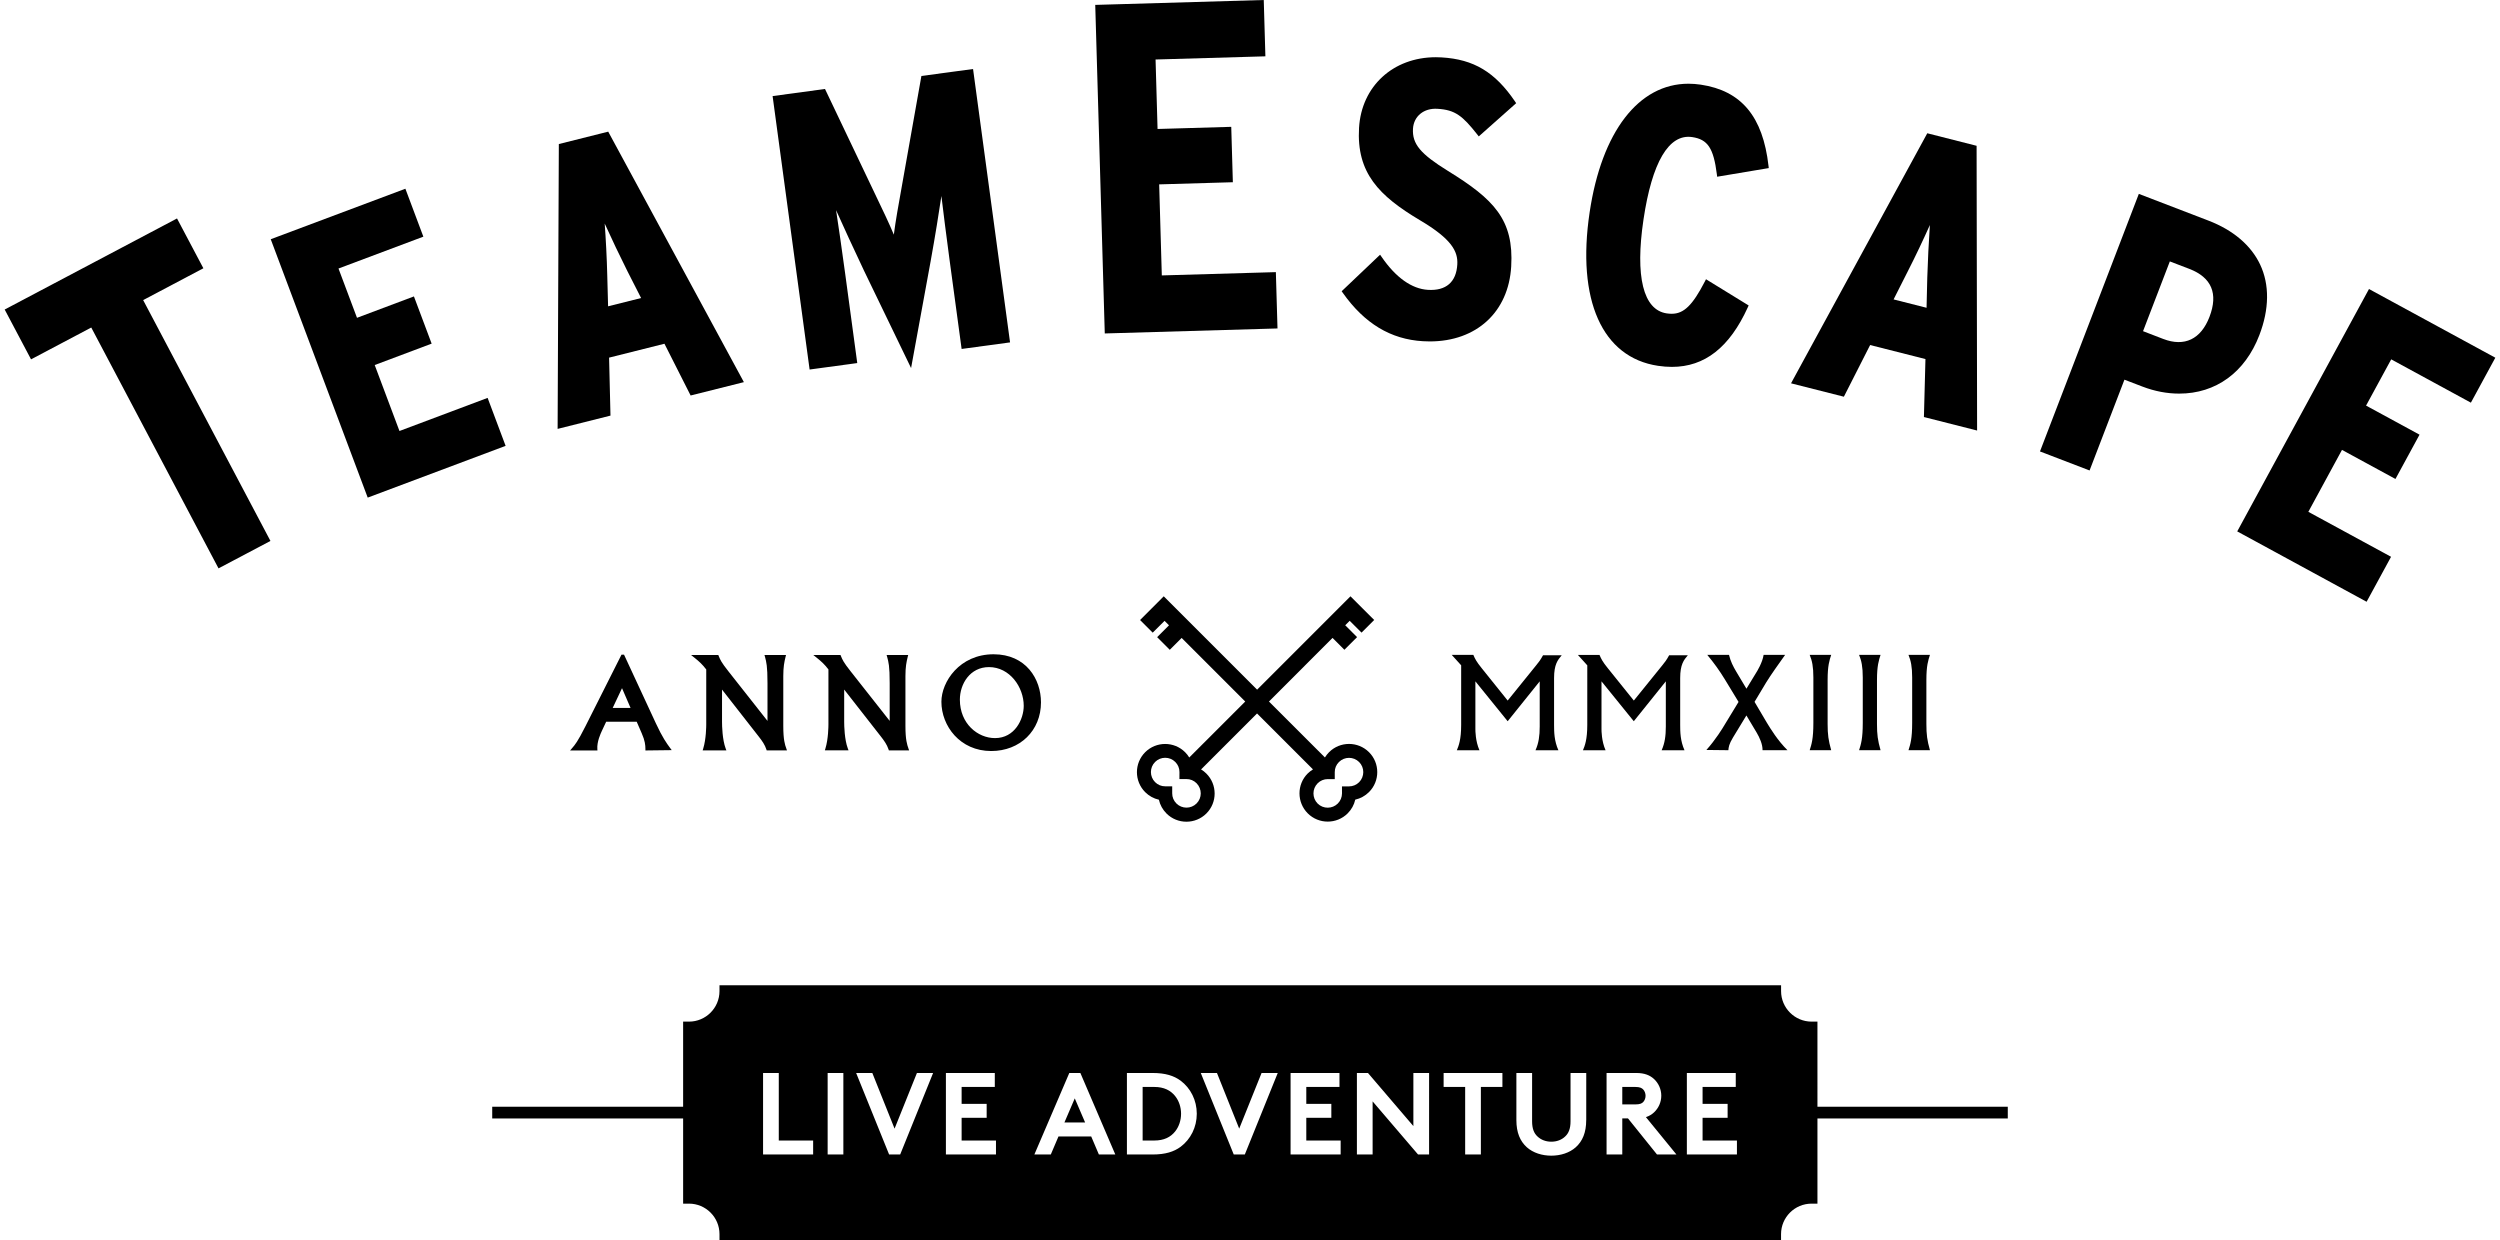
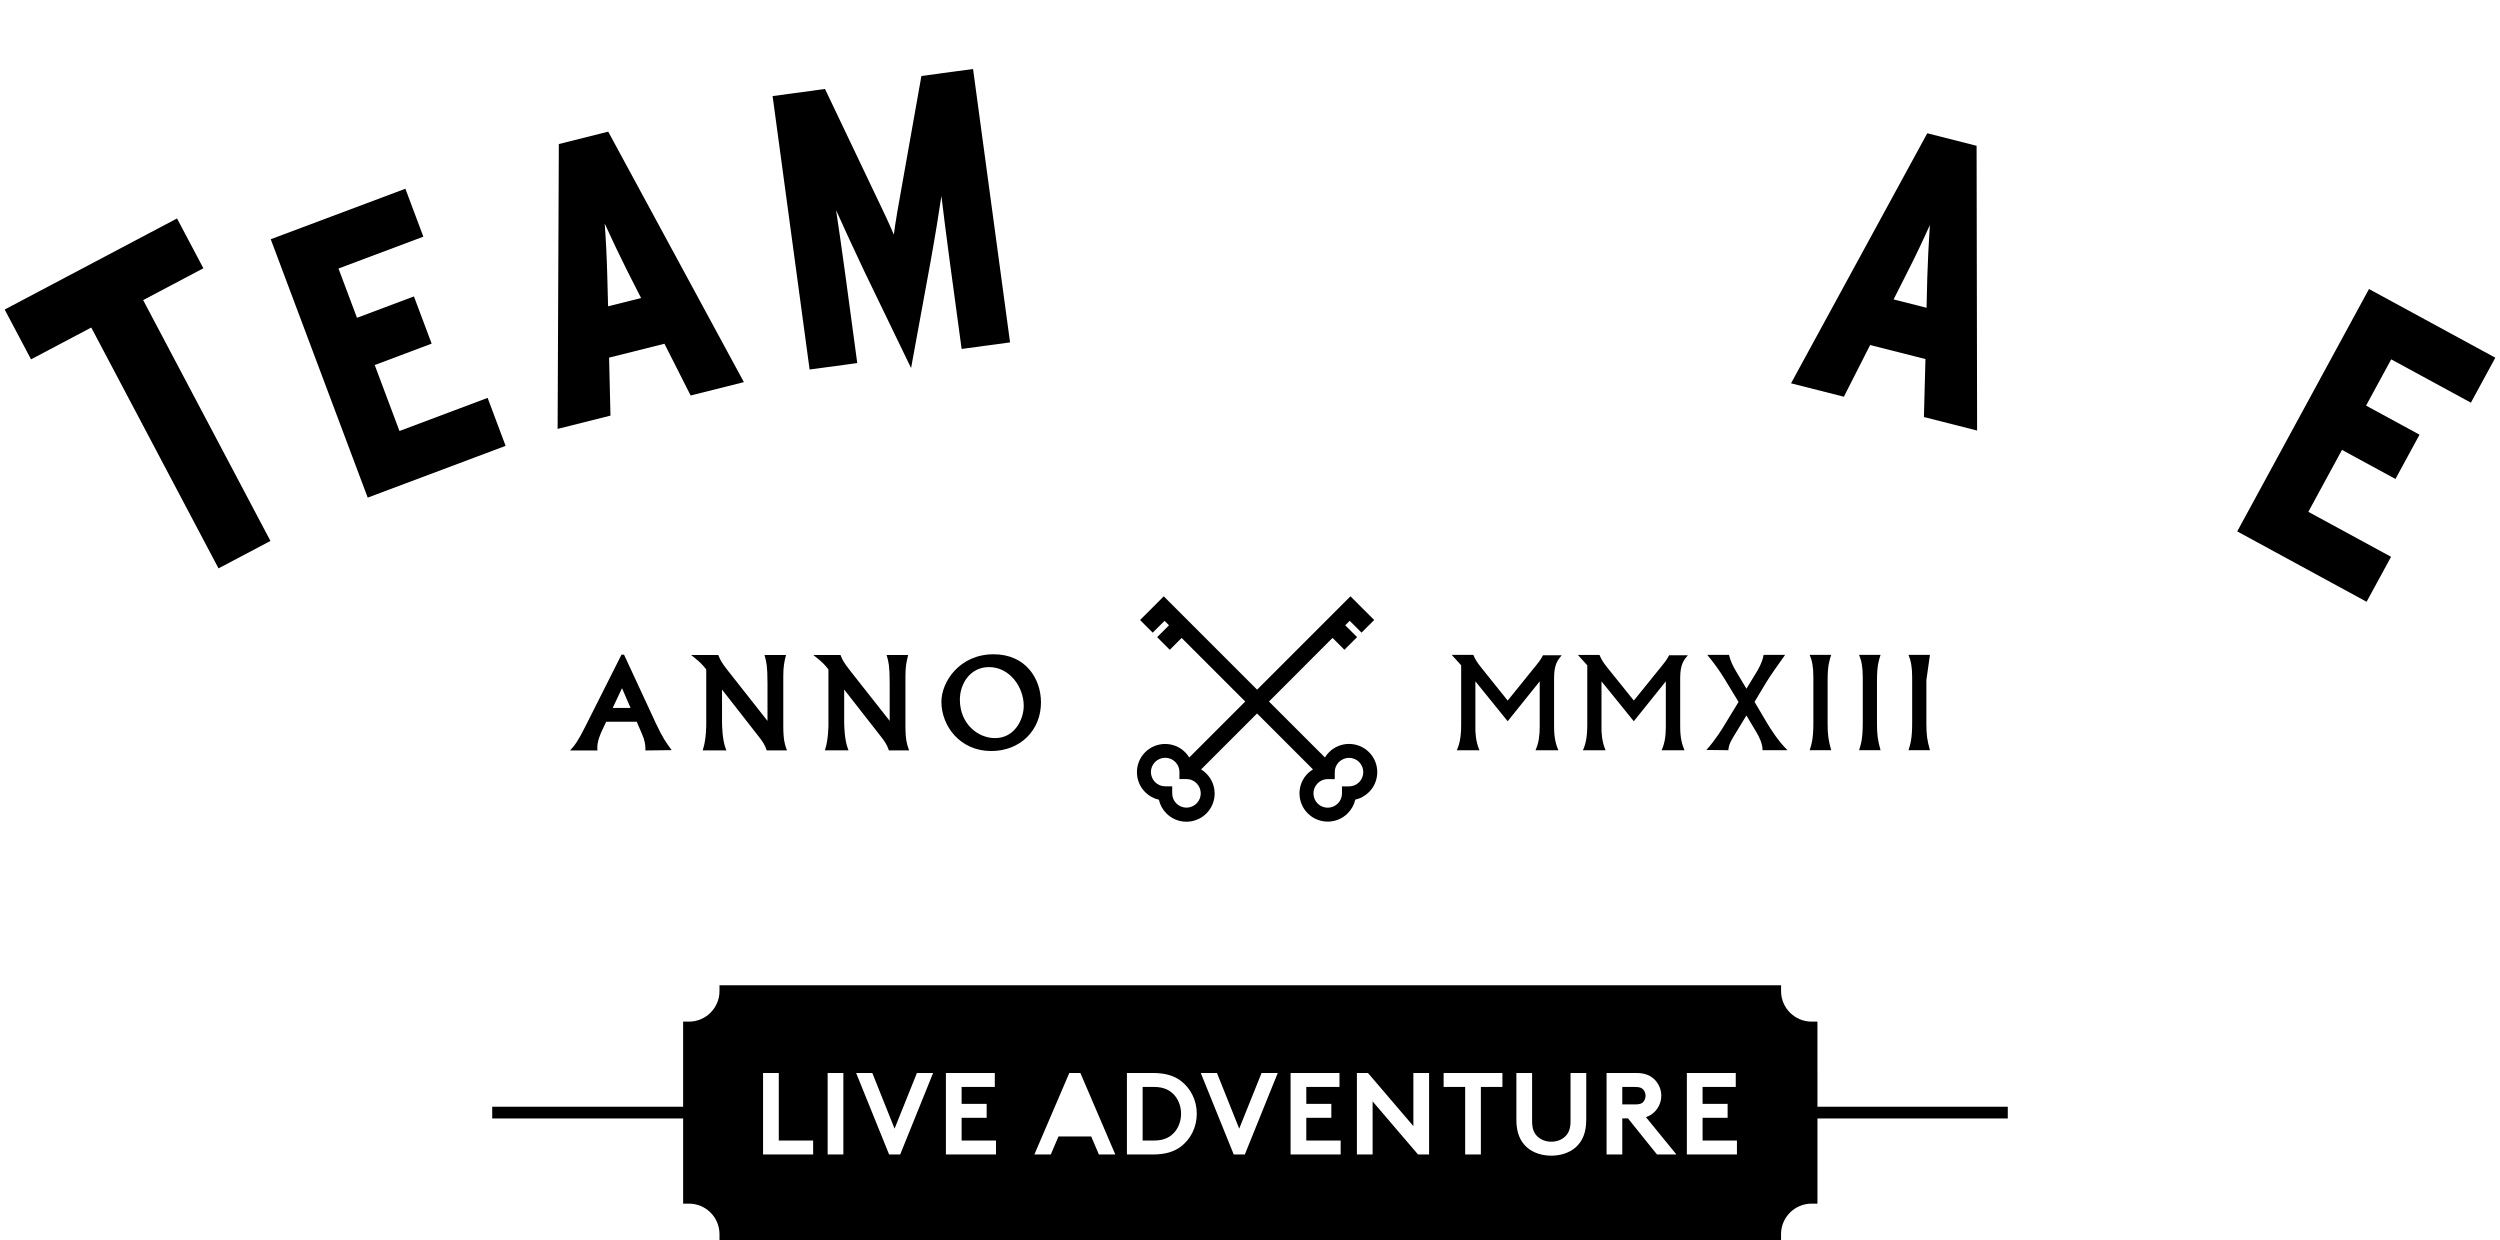
<svg xmlns="http://www.w3.org/2000/svg" version="1.1" id="Ebene_1" x="0px" y="0px" viewBox="0 0 697.32 347.17" style="enable-background:new 0 0 697.32 347.17;" xml:space="preserve" width="250" height="124">
  <g>
    <polygon points="55.63,75.11 48.25,61.16 0,86.66 7.38,100.61 24.24,91.7 59.87,159.13 74.41,151.45 38.77,84.02  " />
    <polygon points="135.21,111.4 110.53,120.67 103.6,102.2 119.54,96.21 114.58,82.99 98.64,88.98 93.46,75.18 117.22,66.26    112.19,52.84 74.49,66.98 101.64,139.32 140.25,124.83  " />
    <path d="M169.22,100.13l15.5-3.89l7.33,14.49l14.91-3.74l-37.74-69.68l-0.24-0.45l-13.83,3.47l-0.34,79.75l14.8-3.72L169.22,100.13   z M168.71,77.14c-0.11-4.82-0.41-10.4-0.72-14.55c1.83,4.05,4.42,9.47,6.37,13.35l3.82,7.5l-9.24,2.32L168.71,77.14z" />
    <path d="M225.36,103.46l13.34-1.81l-3.37-24.94c-0.95-7-1.86-13.29-2.56-17.87c2.11,4.72,4.87,10.7,7.81,16.92l13.19,27.29   l5.46-29.82c1.31-7.23,2.35-13.8,3.03-18.35c0.55,4.58,1.34,10.86,2.28,17.87l3.38,24.95l13.56-1.84l-10.27-75.89l-0.09-0.65   l-14.46,1.95l-5.47,30.83c-0.92,5.09-1.79,9.96-2.25,13.6c-1.26-3.05-3.19-7.08-5.35-11.58l-13.92-29.21l-14.67,1.99l10.27,75.89   L225.36,103.46z" />
-     <polygon points="356.36,91.96 355.9,76.19 323.97,77.11 323.23,51.62 343.86,51.02 343.41,35.51 322.78,36.11 322.22,16.66    352.97,15.77 352.51,0 305.33,1.37 308,93.36  " />
-     <path d="M398.47,81.15c-4.52-0.27-9-3.45-12.95-9.21l-0.44-0.63l-10.76,10.23l0.33,0.46c6.06,8.57,13.39,13,22.42,13.53   c0.64,0.04,1.28,0.06,1.91,0.06c13.1,0,22.06-8.23,22.81-20.98c0.78-13.08-4.82-18.81-17.67-26.73   c-7.78-4.81-10.07-7.58-9.83-11.85c0.21-3.5,3.05-5.81,6.85-5.57c4.95,0.29,7.02,1.96,11.14,7.18l0.43,0.55l10.47-9.3l-0.32-0.48   c-5.59-8.23-11.55-11.81-20.55-12.34c-0.54-0.04-1.08-0.05-1.61-0.05c-11.98,0-20.82,8.13-21.51,19.76   c-0.75,12.68,5.65,19.07,16.97,25.83c9.04,5.33,10.75,8.82,10.54,12.43C406.42,78.97,403.54,81.47,398.47,81.15z" />
-     <path d="M462.9,102.42c1.33,0.2,2.63,0.3,3.88,0.3c9.19,0,16.14-5.45,21.25-16.67l0.24-0.53l-11.94-7.34l-0.32,0.63   c-3.45,6.67-5.88,9.04-9.29,9.04c-0.43,0-0.9-0.04-1.4-0.11c-6.57-0.98-8.87-10.32-6.49-26.29c2.39-16.04,7.08-24.04,13.63-23.07   c4.36,0.65,5.98,3.08,6.91,10.42l0.08,0.68l14.45-2.42l-0.07-0.62c-1.57-13.81-7.59-21.04-18.97-22.74   c-1.16-0.17-2.32-0.26-3.44-0.26c-13.96,0-24.31,13.45-27.67,35.99C440.08,84,447.24,100.08,462.9,102.42z" />
    <path d="M522.28,96.6l15.49,3.93l-0.43,16.23l14.89,3.78l-0.14-79.21v-0.51l-13.81-3.51l-37.74,69.26l-0.4,0.75l14.79,3.75   L522.28,96.6z M532.74,76.13c2.2-4.29,4.58-9.35,6.27-13.13c-0.31,4.43-0.6,10.42-0.73,14.76l-0.2,8.41l-9.23-2.34L532.74,76.13z" />
-     <path d="M631.25,93.84c2.81-7.31,2.88-14.15,0.22-19.78c-2.55-5.39-7.56-9.65-14.51-12.31l-19.45-7.47l-27.44,71.5l-0.24,0.61   l13.89,5.33l9.76-25.42l5.06,1.94c3.4,1.3,6.85,1.96,10.27,1.96C619.08,110.21,627.26,104.25,631.25,93.84z M617.29,88.72   c-2.4,6.25-7,8.46-12.94,6.18l-5.66-2.18l7.5-19.53l5.46,2.09C617.89,77.68,619.79,82.2,617.29,88.72z" />
    <polygon points="690.48,112.74 697.32,100.15 661.95,80.92 625.06,148.78 661.28,168.48 668.13,155.89 644.97,143.3 654.39,125.96    669.36,134.1 676.1,121.7 661.13,113.56 668.17,100.61  " />
    <path d="M413.51,187.05c-1.42-1.75-1.86-2.6-2.32-3.7h-6.05l2.64,2.92v16.66c0,4.12-0.68,5.87-1.21,7.12h6.33   c-1.14-2.56-1.14-5.51-1.14-5.94v-13.35l9.04,11.17l8.97-11.17v12.67c0,2.56-0.28,4.63-1.18,6.62h6.41   c-1.17-2.6-1.21-5.13-1.21-7.05v-13.13c0-3.88,1.03-5.09,2.14-6.41h-5.23c-0.79,1.42-1.14,1.85-1.93,2.82l-7.97,9.86L413.51,187.05   z" />
    <path d="M443.09,202.93c0,4.12-0.68,5.87-1.21,7.12h6.33c-1.14-2.56-1.14-5.51-1.14-5.94v-13.35l9.04,11.17l8.97-11.17v12.67   c0,2.56-0.28,4.63-1.17,6.62h6.4c-1.17-2.6-1.21-5.13-1.21-7.05v-13.13c0-3.88,1.03-5.09,2.14-6.41h-5.23   c-0.78,1.42-1.14,1.85-1.92,2.82l-7.97,9.86l-7.3-9.08c-1.42-1.75-1.85-2.6-2.31-3.7h-6.05l2.63,2.92V202.93z" />
    <path d="M498.48,183.35h-6.02c-0.32,2.14-1.81,4.59-2.21,5.2l-2.6,4.27l-2.85-4.77c-0.89-1.5-1.6-2.89-2.03-4.7h-6.09   c1.82,2.17,3.49,4.49,4.95,6.9l3.81,6.27l-3.92,6.44c-0.43,0.75-2.56,4.24-5.09,7.01l6.16,0.07c0.07-0.85,0.18-1.71,1.28-3.53   l3.77-6.2l2.85,4.77c0.85,1.42,1.7,3.31,1.67,4.95h6.97c-2.7-2.67-4.73-5.98-5.83-7.8l-3.38-5.73l3.27-5.45   C494.42,189.05,496.77,185.73,498.48,183.35z" />
    <path d="M511.38,183.35h-6.02c0.68,1.64,1.03,3.31,1.03,6.33v12.71c0,4.45-0.5,5.98-1.03,7.65h6.02c-0.78-2.81-1-4.34-1-7.37V190.4   C510.38,186.37,510.88,184.91,511.38,183.35z" />
    <path d="M525.2,183.35h-6.01c0.67,1.64,1.03,3.31,1.03,6.33v12.71c0,4.45-0.5,5.98-1.03,7.65h6.01c-0.79-2.81-1-4.34-1-7.37V190.4   C524.2,186.37,524.71,184.91,525.2,183.35z" />
-     <path d="M539.03,183.35h-6.01c0.67,1.64,1.03,3.31,1.03,6.33v12.71c0,4.45-0.5,5.98-1.03,7.65h6.01c-0.79-2.81-1-4.34-1-7.37V190.4   C538.03,186.37,538.53,184.91,539.03,183.35z" />
+     <path d="M539.03,183.35h-6.01c0.67,1.64,1.03,3.31,1.03,6.33v12.71c0,4.45-0.5,5.98-1.03,7.65h6.01c-0.79-2.81-1-4.34-1-7.37V190.4   z" />
    <path d="M186.75,210.02l-0.47-0.64c-0.95-1.29-2.13-2.91-3.99-6.93l-8.77-18.91l-0.11-0.24h-0.72l-10.09,20.04   c-2.19,4.34-2.93,5.19-3.71,6.09l-0.59,0.68h7.66l-0.03-0.44c-0.14-1.99,0.92-4.29,1.27-5.04l1.2-2.56h8.55l1.41,3.24   c0.91,2.05,1.03,3.32,1.03,4.39v0.41L186.75,210.02z M170.23,198.2l2.61-5.53l2.39,5.53H170.23z" />
    <path d="M213.57,191.26v10.58l-10.96-13.91c-1.97-2.5-2.23-3.12-2.71-4.29l-0.1-0.25h-7.62l0.91,0.73   c1.48,1.19,2.16,1.82,3.33,3.31v15.42c0,0.41-0.02,4.05-0.84,6.71l-0.16,0.53h6.64l-0.21-0.55c-0.93-2.48-1.01-6.33-1.01-7.45   v-9.02l10.27,13.14c1,1.26,1.74,2.36,2.14,3.6l0.09,0.28h5.68l-0.19-0.55c-0.38-1.05-0.84-2.36-0.84-6.32v-13.91   c0-2.63,0.28-3.96,0.64-5.42l0.13-0.51h-6.04l0.15,0.52C213.25,185.34,213.57,186.47,213.57,191.26z" />
    <path d="M245.32,206.21c0.8,1.02,1.69,2.22,2.14,3.6l0.09,0.28h5.67l-0.19-0.54c-0.37-1.06-0.84-2.38-0.84-6.32v-13.91   c0-2.63,0.28-3.96,0.64-5.42l0.13-0.51h-6.04l0.15,0.52c0.39,1.43,0.71,2.55,0.71,7.34v10.58l-10.96-13.91   c-1.98-2.51-2.23-3.13-2.71-4.29l-0.1-0.25h-7.62l0.91,0.73c1.48,1.19,2.16,1.82,3.33,3.31v15.42c0,0.41-0.02,4.05-0.84,6.71   l-0.16,0.53h6.63l-0.21-0.55c-0.93-2.48-1.01-6.33-1.01-7.45v-9.02L245.32,206.21z" />
    <path d="M262.26,196.47c0,6.78,5.21,13.8,13.94,13.8c8.08,0,13.94-5.73,13.94-13.63c0-6.48-4.16-13.46-13.28-13.46   C267.33,183.19,262.26,190.9,262.26,196.47z M285.31,197.61c0,3.76-2.5,9.04-8.04,9.04c-4.84,0-9.84-4.03-9.84-10.77   c0-4.42,2.86-9.11,8.15-9.11C281.4,186.77,285.31,192.38,285.31,197.61z" />
    <path d="M364.83,227.72c3.08,3.08,8.1,3.08,11.18,0c1.07-1.07,1.8-2.4,2.12-3.84c1.45-0.32,2.77-1.05,3.85-2.12   c3.08-3.08,3.08-8.09,0-11.17c-3.09-3.08-8.1-3.08-11.18,0c-0.45,0.45-0.83,0.95-1.16,1.48l-15.67-15.66l17.8-17.81l3.32,3.32   l3.55-3.54l-3.32-3.32l1.25-1.25l3.32,3.31l3.54-3.54l-3.32-3.31l-1.62-1.62l-1.7-1.7l-26.14,26.14l-26.14-26.14l-1.69,1.7   l-1.62,1.62l-3.32,3.32l3.54,3.54l3.32-3.31l1.24,1.25l-3.32,3.32l3.54,3.54l3.32-3.32l17.8,17.8l-15.67,15.67   c-0.32-0.53-0.71-1.03-1.16-1.48c-3.08-3.08-8.1-3.08-11.18,0c-3.08,3.08-3.08,8.1,0,11.18c1.07,1.07,2.4,1.8,3.84,2.12   c0.32,1.45,1.05,2.77,2.12,3.85c3.08,3.08,8.09,3.08,11.18,0c3.08-3.08,3.08-8.09-0.01-11.17c-0.45-0.46-0.95-0.84-1.48-1.16   l15.67-15.67l15.66,15.66c-0.53,0.33-1.03,0.71-1.49,1.16C361.75,219.63,361.75,224.64,364.83,227.72z M333.7,224.95   c-1.55,1.56-4.09,1.56-5.65,0c-0.76-0.76-1.18-1.77-1.17-2.84v-1.96h-1.96c-1.07,0.01-2.08-0.41-2.83-1.17   c-1.56-1.56-1.56-4.09,0-5.65c1.56-1.56,4.1-1.56,5.65,0c0.76,0.76,1.18,1.76,1.17,2.83l-0.01,1.96l1.97,0   c1.07-0.01,2.08,0.41,2.83,1.17C335.26,220.87,335.26,223.4,333.7,224.95z M367.6,219.3c0.75-0.75,1.76-1.17,2.83-1.17l1.96,0.01   l0-1.96c-0.01-1.07,0.41-2.08,1.17-2.83c1.56-1.56,4.09-1.56,5.65,0c1.56,1.56,1.55,4.09,0,5.65c-0.76,0.76-1.77,1.17-2.84,1.17   l-1.96,0l0.01,1.96c-0.01,1.08-0.42,2.08-1.18,2.84c-1.55,1.55-4.09,1.56-5.65,0C366.04,223.4,366.04,220.87,367.6,219.3z" />
    <path d="M456.54,304.32h-3.65v4.89h3.65c1.27,0,1.83-0.26,2.22-0.68c0.39-0.42,0.65-1.08,0.65-1.73c0-0.68-0.26-1.34-0.65-1.76   C458.37,304.62,457.81,304.32,456.54,304.32z" />
    <path d="M321.86,304.32h-3.26v15h3.26c2.71,0,4.56-0.94,5.84-2.54c1.04-1.3,1.66-3.07,1.66-4.96c0-1.89-0.62-3.65-1.66-4.95   C326.42,305.27,324.56,304.32,321.86,304.32z" />
-     <polygon points="296.7,314.27 302.5,314.27 299.6,307.52  " />
    <path d="M507.54,286.03h-1.64c-4.71,0-8.55-3.83-8.55-8.54v-1.64H200.13v1.64c0,4.71-3.84,8.54-8.54,8.54h-1.64v23.83H136.5v3.29   h53.45v23.84h1.64c4.71,0,8.54,3.83,8.54,8.54v1.64h297.21v-1.64c0-4.71,3.83-8.54,8.55-8.54h1.64v-23.84h53.29v-3.29h-53.29   V286.03z M226.35,323.23h-14.02v-22.82h4.4v18.91h9.62V323.23z M234.81,323.23h-4.4v-22.82h4.4V323.23z M250.72,323.23h-3.1   l-9.23-22.82h4.53l6.23,15.58l6.26-15.58h4.53L250.72,323.23z M277.54,323.23h-14.02v-22.82h13.69v3.91h-9.29v4.73h7.01v3.91h-7.01   v6.36h9.62V323.23z M306.35,323.23l-2.15-5.05h-9.16l-2.15,5.05h-4.6l9.78-22.82h3.1l9.78,22.82H306.35z M329.23,321.08   c-1.86,1.37-4.24,2.15-7.86,2.15h-7.17v-22.82h7.17c3.62,0,6,0.78,7.86,2.15c2.8,2.09,4.53,5.48,4.53,9.26   C333.76,315.6,332.03,318.99,329.23,321.08z M347.21,323.23h-3.1l-9.23-22.82h4.53l6.23,15.58l6.26-15.58h4.53L347.21,323.23z    M374.04,323.23h-14.02v-22.82h13.69v3.91h-9.29v4.73h7.01v3.91h-7.01v6.36h9.62V323.23z M398.8,323.23h-3.09l-12.72-14.87v14.87   h-4.4v-22.82h3.1l12.71,14.87v-14.87h4.4V323.23z M419.33,304.32h-6.03v18.91h-4.4v-18.91h-6.03v-3.91h16.46V304.32z    M442.79,313.61c0,3.49-1.04,5.9-2.93,7.6c-1.76,1.57-4.27,2.35-6.84,2.35c-2.58,0-5.09-0.78-6.85-2.35   c-1.89-1.7-2.93-4.11-2.93-7.6v-13.2h4.4v13.53c0,2.09,0.55,3.36,1.5,4.24c0.98,0.94,2.35,1.47,3.88,1.47   c1.53,0,2.9-0.52,3.88-1.47c0.95-0.88,1.5-2.15,1.5-4.24v-13.53h4.4V313.61z M462.61,323.23l-8.12-10.1h-1.6v10.1h-4.4v-22.82h8.31   c2.35,0,3.85,0.65,4.99,1.7c1.24,1.17,2.02,2.83,2.02,4.66c0,1.83-0.78,3.49-2.02,4.66c-0.62,0.59-1.37,1.04-2.28,1.34l8.54,10.46   H462.61z M484.99,323.23h-14.02v-22.82h13.69v3.91h-9.29v4.73h7.01v3.91h-7.01v6.36h9.62V323.23z" />
  </g>
</svg>